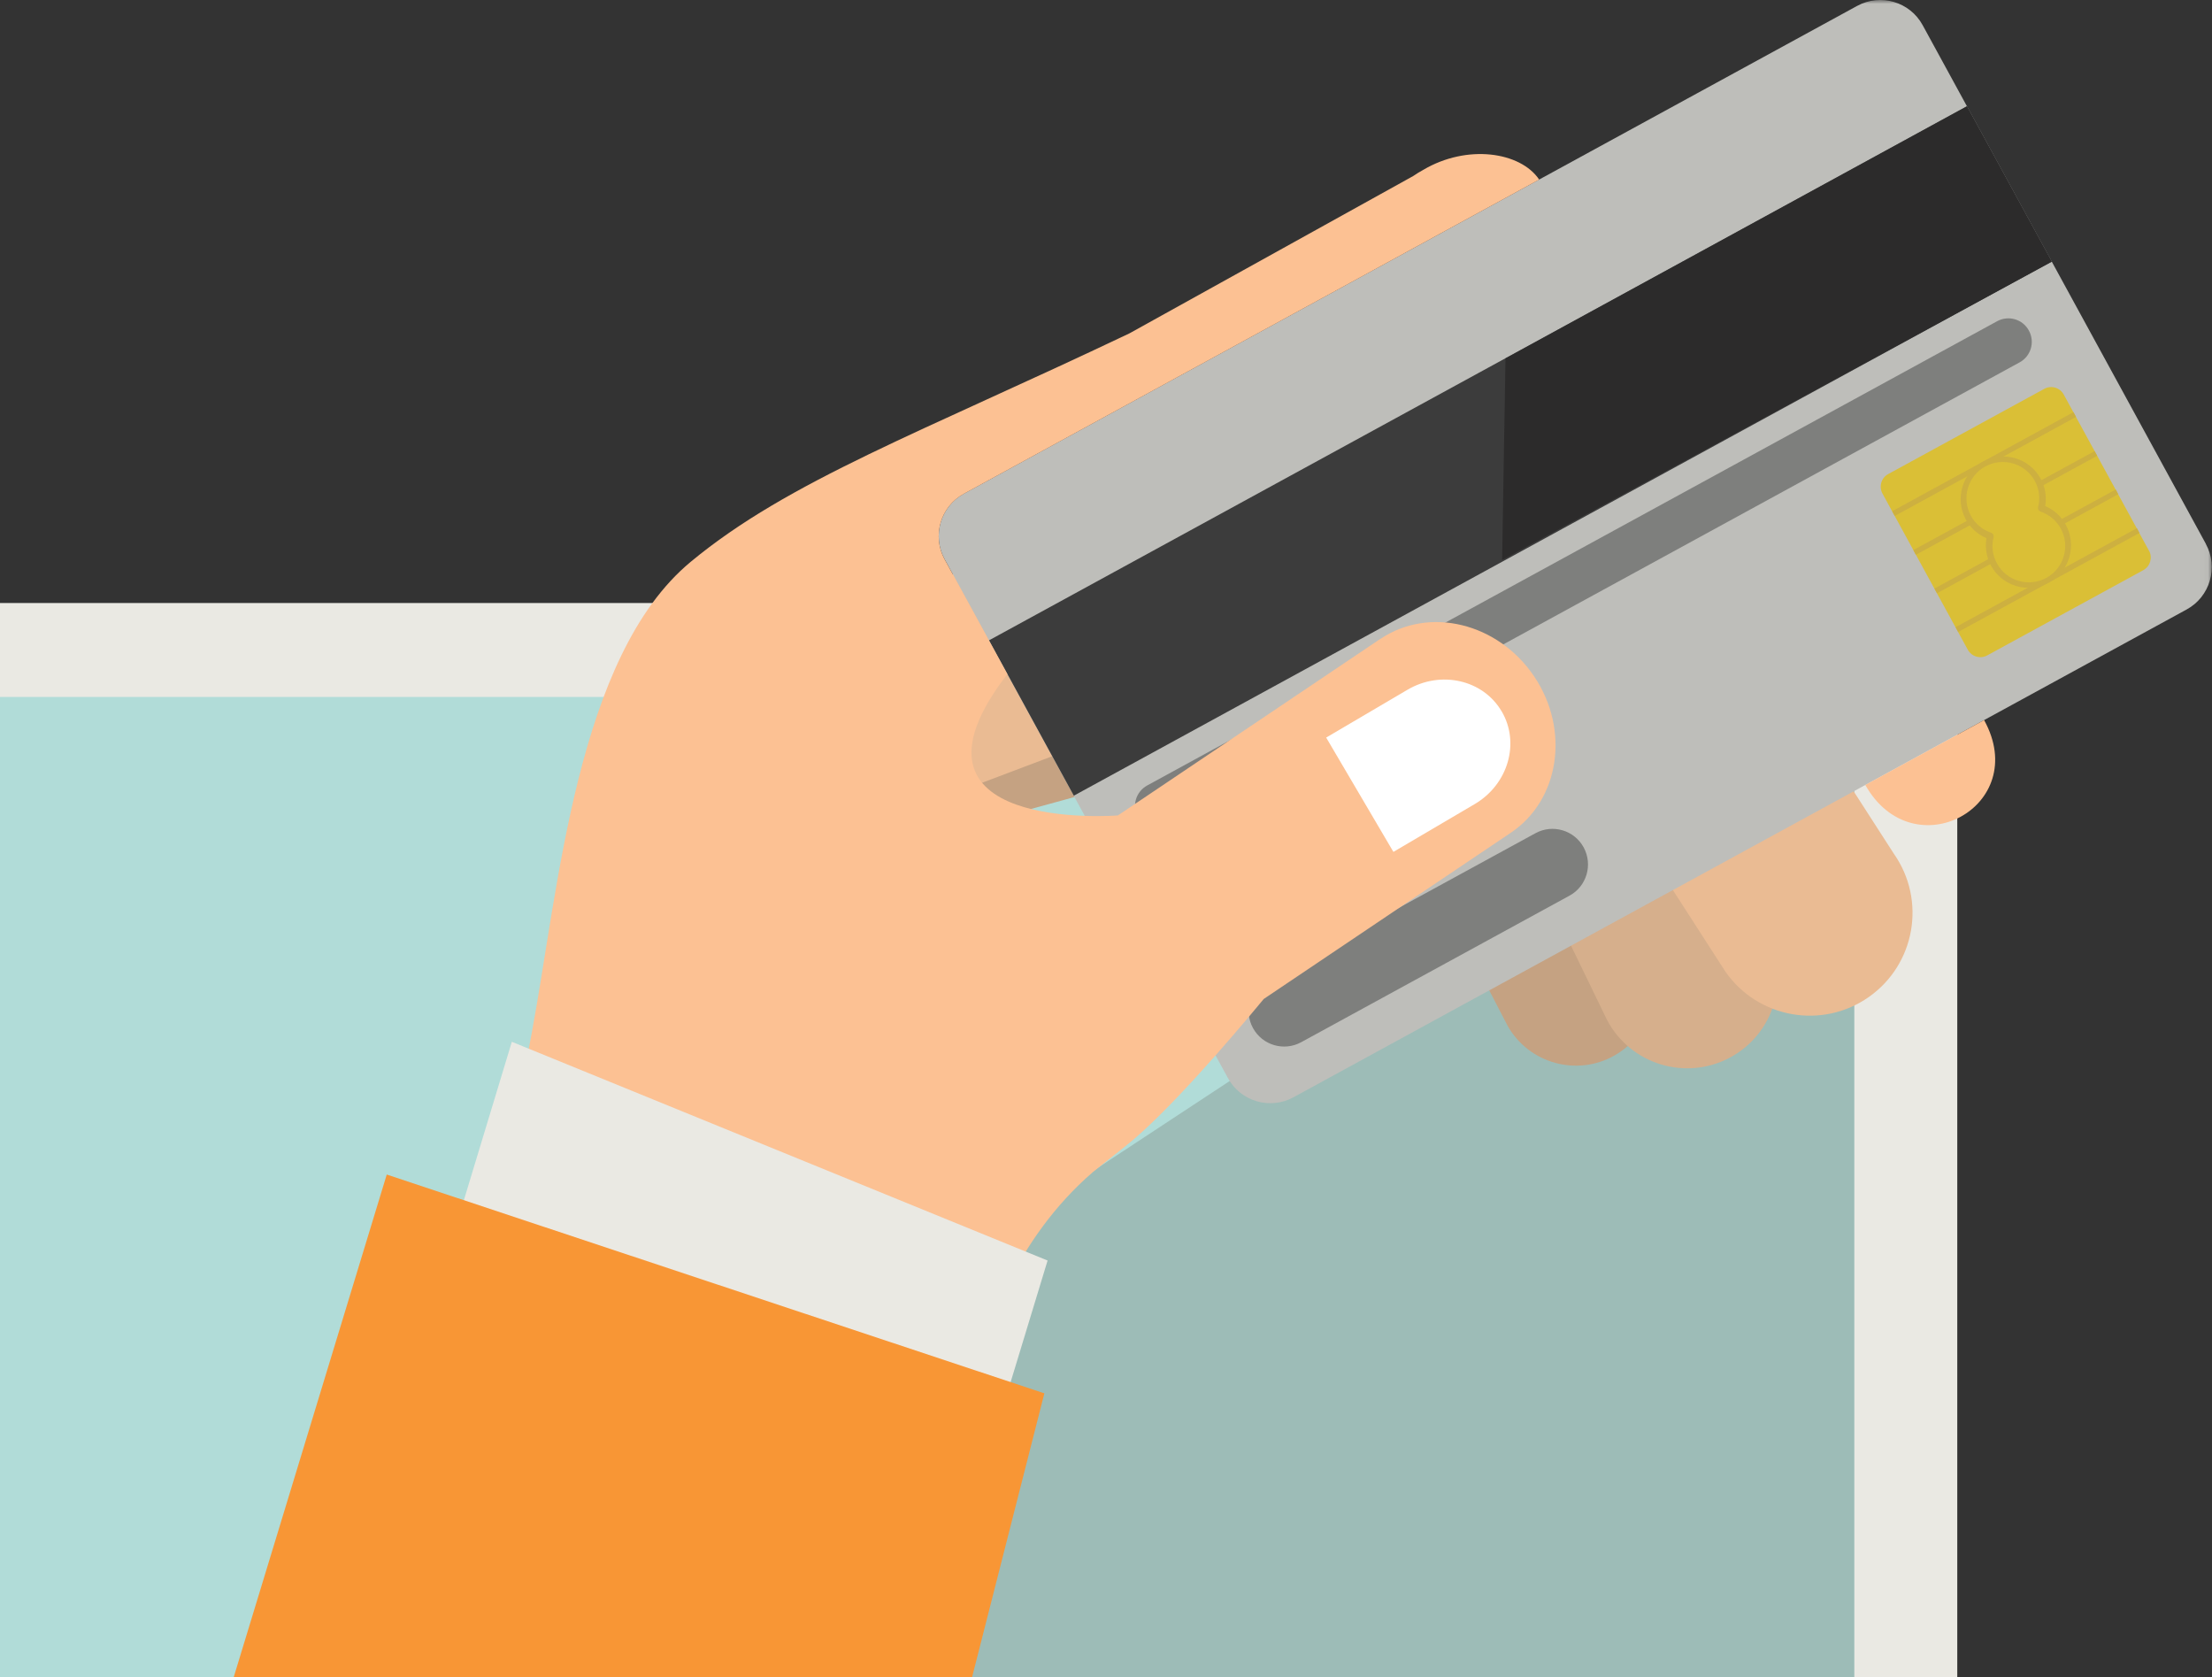
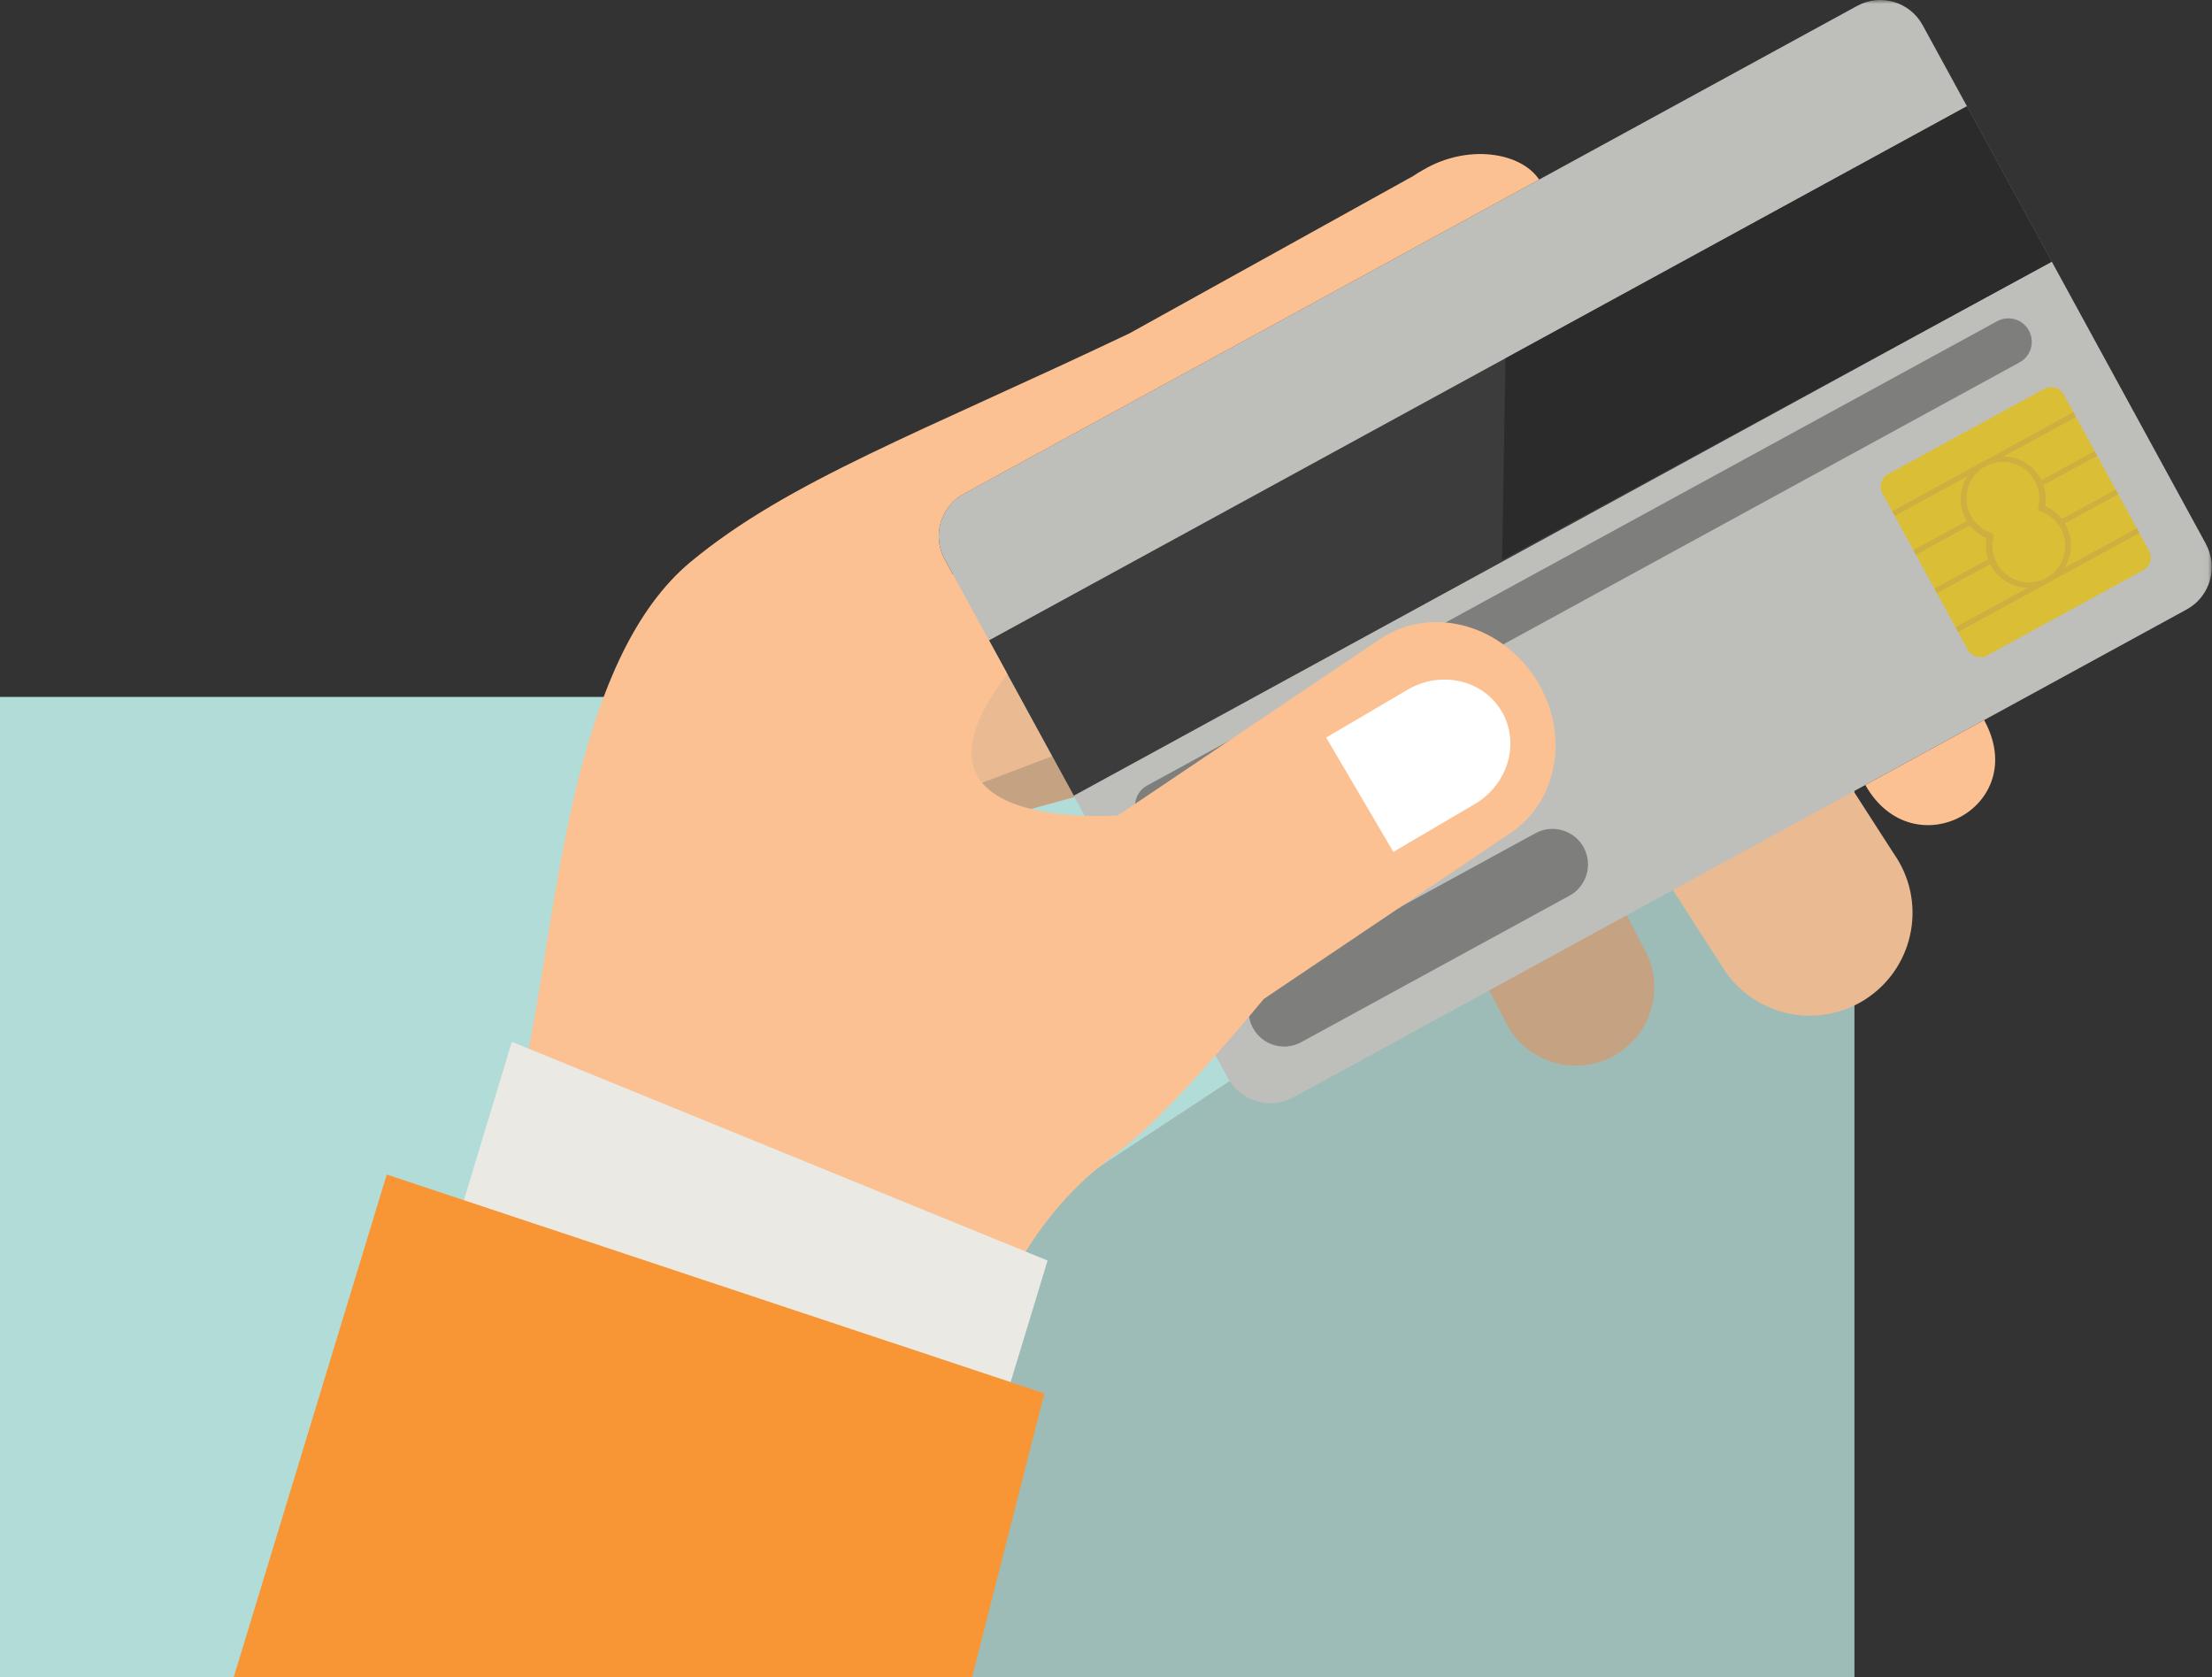
<svg xmlns="http://www.w3.org/2000/svg" width="281" height="213" viewBox="0 0 281 213" fill="none">
  <rect x="0" y="0" width="281" height="213" fill="#333333" stroke="none" />
  <g clip-path="url(#clip0_2032_10360)">
    <mask id="mask0_2032_10360" style="mask-type:luminance" maskUnits="userSpaceOnUse" x="-26" y="0" width="307" height="320">
-       <path d="M280.97 0H-26V319.71H280.97V0Z" fill="white" />
+       <path d="M280.97 0H-26H280.97V0Z" fill="white" />
    </mask>
    <g mask="url(#mask0_2032_10360)">
      <path d="M-14.1 76.59H236.74C243.31 76.59 248.64 81.92 248.64 88.49V269.86C248.64 276.42 243.31 281.75 236.75 281.75H-14.11C-20.67 281.74 -26 276.41 -26 269.85V88.48C-26 81.92 -20.67 76.59 -14.1 76.59Z" fill="#EAE9E3" />
    </g>
    <mask id="mask1_2032_10360" style="mask-type:luminance" maskUnits="userSpaceOnUse" x="-26" y="0" width="307" height="320">
      <path d="M280.97 0H-26V319.71H280.97V0Z" fill="white" />
    </mask>
    <g mask="url(#mask1_2032_10360)">
      <path d="M235.55 231.54C235.55 236.4 230.73 240.341 224.79 240.341H-2.16C-8.11 240.341 -12.93 236.4 -12.93 231.54V97.331C-12.93 92.46 -8.11 88.52 -2.16 88.52H224.78C230.73 88.52 235.54 92.46 235.54 97.331V231.54H235.55Z" fill="#B1DCD8" />
      <path d="M224.79 240.34C230.74 240.34 235.55 236.4 235.55 231.54V97.33C235.55 93.74 232.92 90.66 229.15 89.29L-0.32 240.34H224.79Z" fill="#9DBCB7" />
      <path d="M208.83 120.46L186.6 77.58C186.54 77.32 186.48 77.06 186.4 76.81C185.66 74.47 184.12 72.59 182.19 71.38C179.13 69.16 174.93 68.79 171.43 70.79C171.24 70.9 171.05 71.03 170.87 71.15L124 84.02C118.76 85.68 115.85 91.28 117.52 96.52C119.18 101.76 124.78 104.67 130.02 103.01L171.47 91.63L191.53 130.31C194.25 135.09 200.34 136.77 205.11 134.05C209.89 131.33 211.57 125.24 208.85 120.46" fill="#C5A282" />
-       <path d="M224.47 118.741L200.12 68.521C200.06 68.221 200 67.921 199.91 67.621C199.13 64.891 197.41 62.671 195.21 61.211C191.74 58.561 186.91 58.011 182.8 60.201C182.57 60.321 182.35 60.461 182.14 60.601L113.3 76.131C107.19 77.891 103.66 84.261 105.42 90.381C107.17 96.481 113.55 100.011 119.66 98.261L182.19 84.281L204.17 129.591C207.16 135.201 214.14 137.321 219.75 134.331C225.36 131.341 227.48 124.351 224.48 118.751" fill="#D6AF8C" />
      <path d="M240.59 108.44L206.3 55.211C206.19 54.88 206.08 54.541 205.94 54.221C204.68 51.24 202.44 48.98 199.76 47.641C195.49 45.141 189.97 45.17 185.65 48.2C185.41 48.37 185.19 48.56 184.96 48.74L112.93 75.99C106.29 78.8 103.19 86.471 106 93.121C108.81 99.751 116.48 102.86 123.12 100.04L188.26 75.4L219.2 123.43C223.34 129.34 231.49 130.78 237.39 126.64C243.3 122.5 244.73 114.35 240.59 108.44Z" fill="#EABB93" />
      <path d="M280.22 69.09C281.84 72.06 280.75 75.79 277.78 77.41L164.31 139.37C161.34 140.99 157.61 139.9 155.99 136.93L120 71.03C118.38 68.06 119.47 64.33 122.44 62.71L235.92 0.75C238.89 -0.87 242.62 0.22 244.24 3.19L280.23 69.09H280.22Z" fill="#BEBEBA" />
    </g>
    <path d="M249.87 13.486L125.639 81.331L136.413 101.061L260.645 33.215L249.87 13.486Z" fill="#3C3C3C" />
    <mask id="mask2_2032_10360" style="mask-type:luminance" maskUnits="userSpaceOnUse" x="-26" y="0" width="307" height="320">
      <path d="M280.97 0H-26V319.71H280.97V0Z" fill="white" />
    </mask>
    <g mask="url(#mask2_2032_10360)">
      <path d="M273 69.94C273.48 70.82 273.16 71.93 272.27 72.42L252.45 83.24C251.57 83.73 250.45 83.4 249.97 82.51L239.14 62.69C238.66 61.8 238.98 60.69 239.87 60.21L259.69 49.39C260.58 48.9 261.69 49.23 262.17 50.12L272.99 69.94H273Z" fill="#DABF36" />
    </g>
    <path d="M240.37 64.93L263.4 52.35L263.73 52.95L240.7 65.53L240.37 64.93Z" fill="#CDB040" />
    <path d="M266.087 57.295L243.056 69.868L243.381 70.465L266.413 57.892L266.087 57.295Z" fill="#CDB040" />
    <path d="M268.772 62.173L245.742 74.75L246.068 75.347L269.098 62.77L268.772 62.173Z" fill="#CDB040" />
    <path d="M271.459 67.085L248.428 79.658L248.758 80.264L271.79 67.691L271.459 67.085Z" fill="#CDB040" />
    <mask id="mask3_2032_10360" style="mask-type:luminance" maskUnits="userSpaceOnUse" x="-26" y="0" width="307" height="320">
      <path d="M280.97 0H-26V319.71H280.97V0Z" fill="white" />
    </mask>
    <g mask="url(#mask3_2032_10360)">
      <path d="M260.27 74C257.65 75.43 254.36 74.46 252.93 71.85C252.35 70.78 252.15 69.56 252.35 68.36C251.23 67.88 250.31 67.05 249.73 65.98C248.3 63.36 249.27 60.07 251.89 58.64C254.51 57.21 257.8 58.18 259.23 60.79C259.81 61.86 260.02 63.08 259.81 64.28C260.93 64.75 261.85 65.59 262.43 66.66C263.86 69.28 262.89 72.57 260.28 74" fill="#CDB040" />
      <path d="M252.21 59.24C249.97 60.46 249.15 63.28 250.37 65.51C250.92 66.52 251.84 67.29 252.94 67.66C253.17 67.74 253.31 67.99 253.25 68.23C252.97 69.36 253.12 70.54 253.68 71.56C254.9 73.8 257.71 74.62 259.95 73.4C262.19 72.18 263.01 69.37 261.79 67.13C261.24 66.12 260.32 65.35 259.22 64.98C258.99 64.9 258.85 64.65 258.91 64.41C259.19 63.28 259.05 62.1 258.49 61.08C257.27 58.85 254.46 58.02 252.22 59.24" fill="#DABF36" />
      <path d="M201.18 107.63C202.37 109.82 201.57 112.57 199.38 113.76L165.3 132.37C163.11 133.57 160.36 132.76 159.17 130.57C157.97 128.38 158.78 125.63 160.97 124.44L195.05 105.83C197.24 104.63 199.99 105.44 201.18 107.63Z" fill="#7E7F7D" />
      <path d="M257.74 41.99C258.53 43.44 258 45.25 256.55 46.03L148.59 104.99C147.14 105.78 145.33 105.25 144.55 103.8C143.76 102.36 144.29 100.55 145.74 99.76L253.7 40.8C255.15 40.01 256.96 40.54 257.74 41.99Z" fill="#7E7F7D" />
    </g>
    <path d="M191.25 45.52L249.87 13.51L260.65 33.24L190.82 71.13L191.25 45.52Z" fill="#2C2B2B" />
    <mask id="mask4_2032_10360" style="mask-type:luminance" maskUnits="userSpaceOnUse" x="-26" y="0" width="307" height="320">
      <path d="M280.97 0H-26V319.71H280.97V0Z" fill="white" />
    </mask>
    <g mask="url(#mask4_2032_10360)">
      <path d="M175.39 81.12L142.01 103.57C142.01 103.57 112.31 105.9 127.97 85.62L120 71.04C118.38 68.07 119.47 64.34 122.44 62.72L171.45 35.96L182.82 29.75L195.53 22.81C193.14 19.27 186.36 18.29 180.81 21.57C180.37 21.81 179.94 22.07 179.52 22.36L143.48 42.34C117.03 54.93 100.18 61.05 87.74 71.36C73.23 83.39 70.96 112.99 67.55 131.2C63.77 151.37 54.94 195.61 54.94 195.61H121.82C121.82 195.61 119.25 165.84 138.83 148.87C140.13 147.83 141.46 146.76 142.87 145.66C148.09 141.56 156.04 132.31 160.54 126.88L191.94 105.76C198.13 101.59 199.46 92.7 194.89 85.91C190.31 79.11 181.58 76.97 175.38 81.14" fill="#FCC193" />
      <path d="M236.96 99.7C243.05 110.51 258.1 102.42 252.05 91.46L236.96 99.7Z" fill="#FCC193" />
      <path d="M190.76 90.35C188.41 86.34 183.05 85.11 178.81 87.6L168.47 93.68L177.01 108.2L187.35 102.12C191.59 99.62 193.12 94.35 190.76 90.34" fill="white" />
    </g>
    <path d="M40.53 213.18L65.02 132.32L133.08 160.1L116.94 213.18H40.53Z" fill="#EAE9E3" />
    <path d="M21.37 240.34L49.13 149.18L132.67 176.97L116.53 240.34H21.37Z" fill="#F89635" />
  </g>
  <defs>
    <clipPath id="clip0_2032_10360">
      <rect width="281" height="213" fill="white" />
    </clipPath>
  </defs>
</svg>